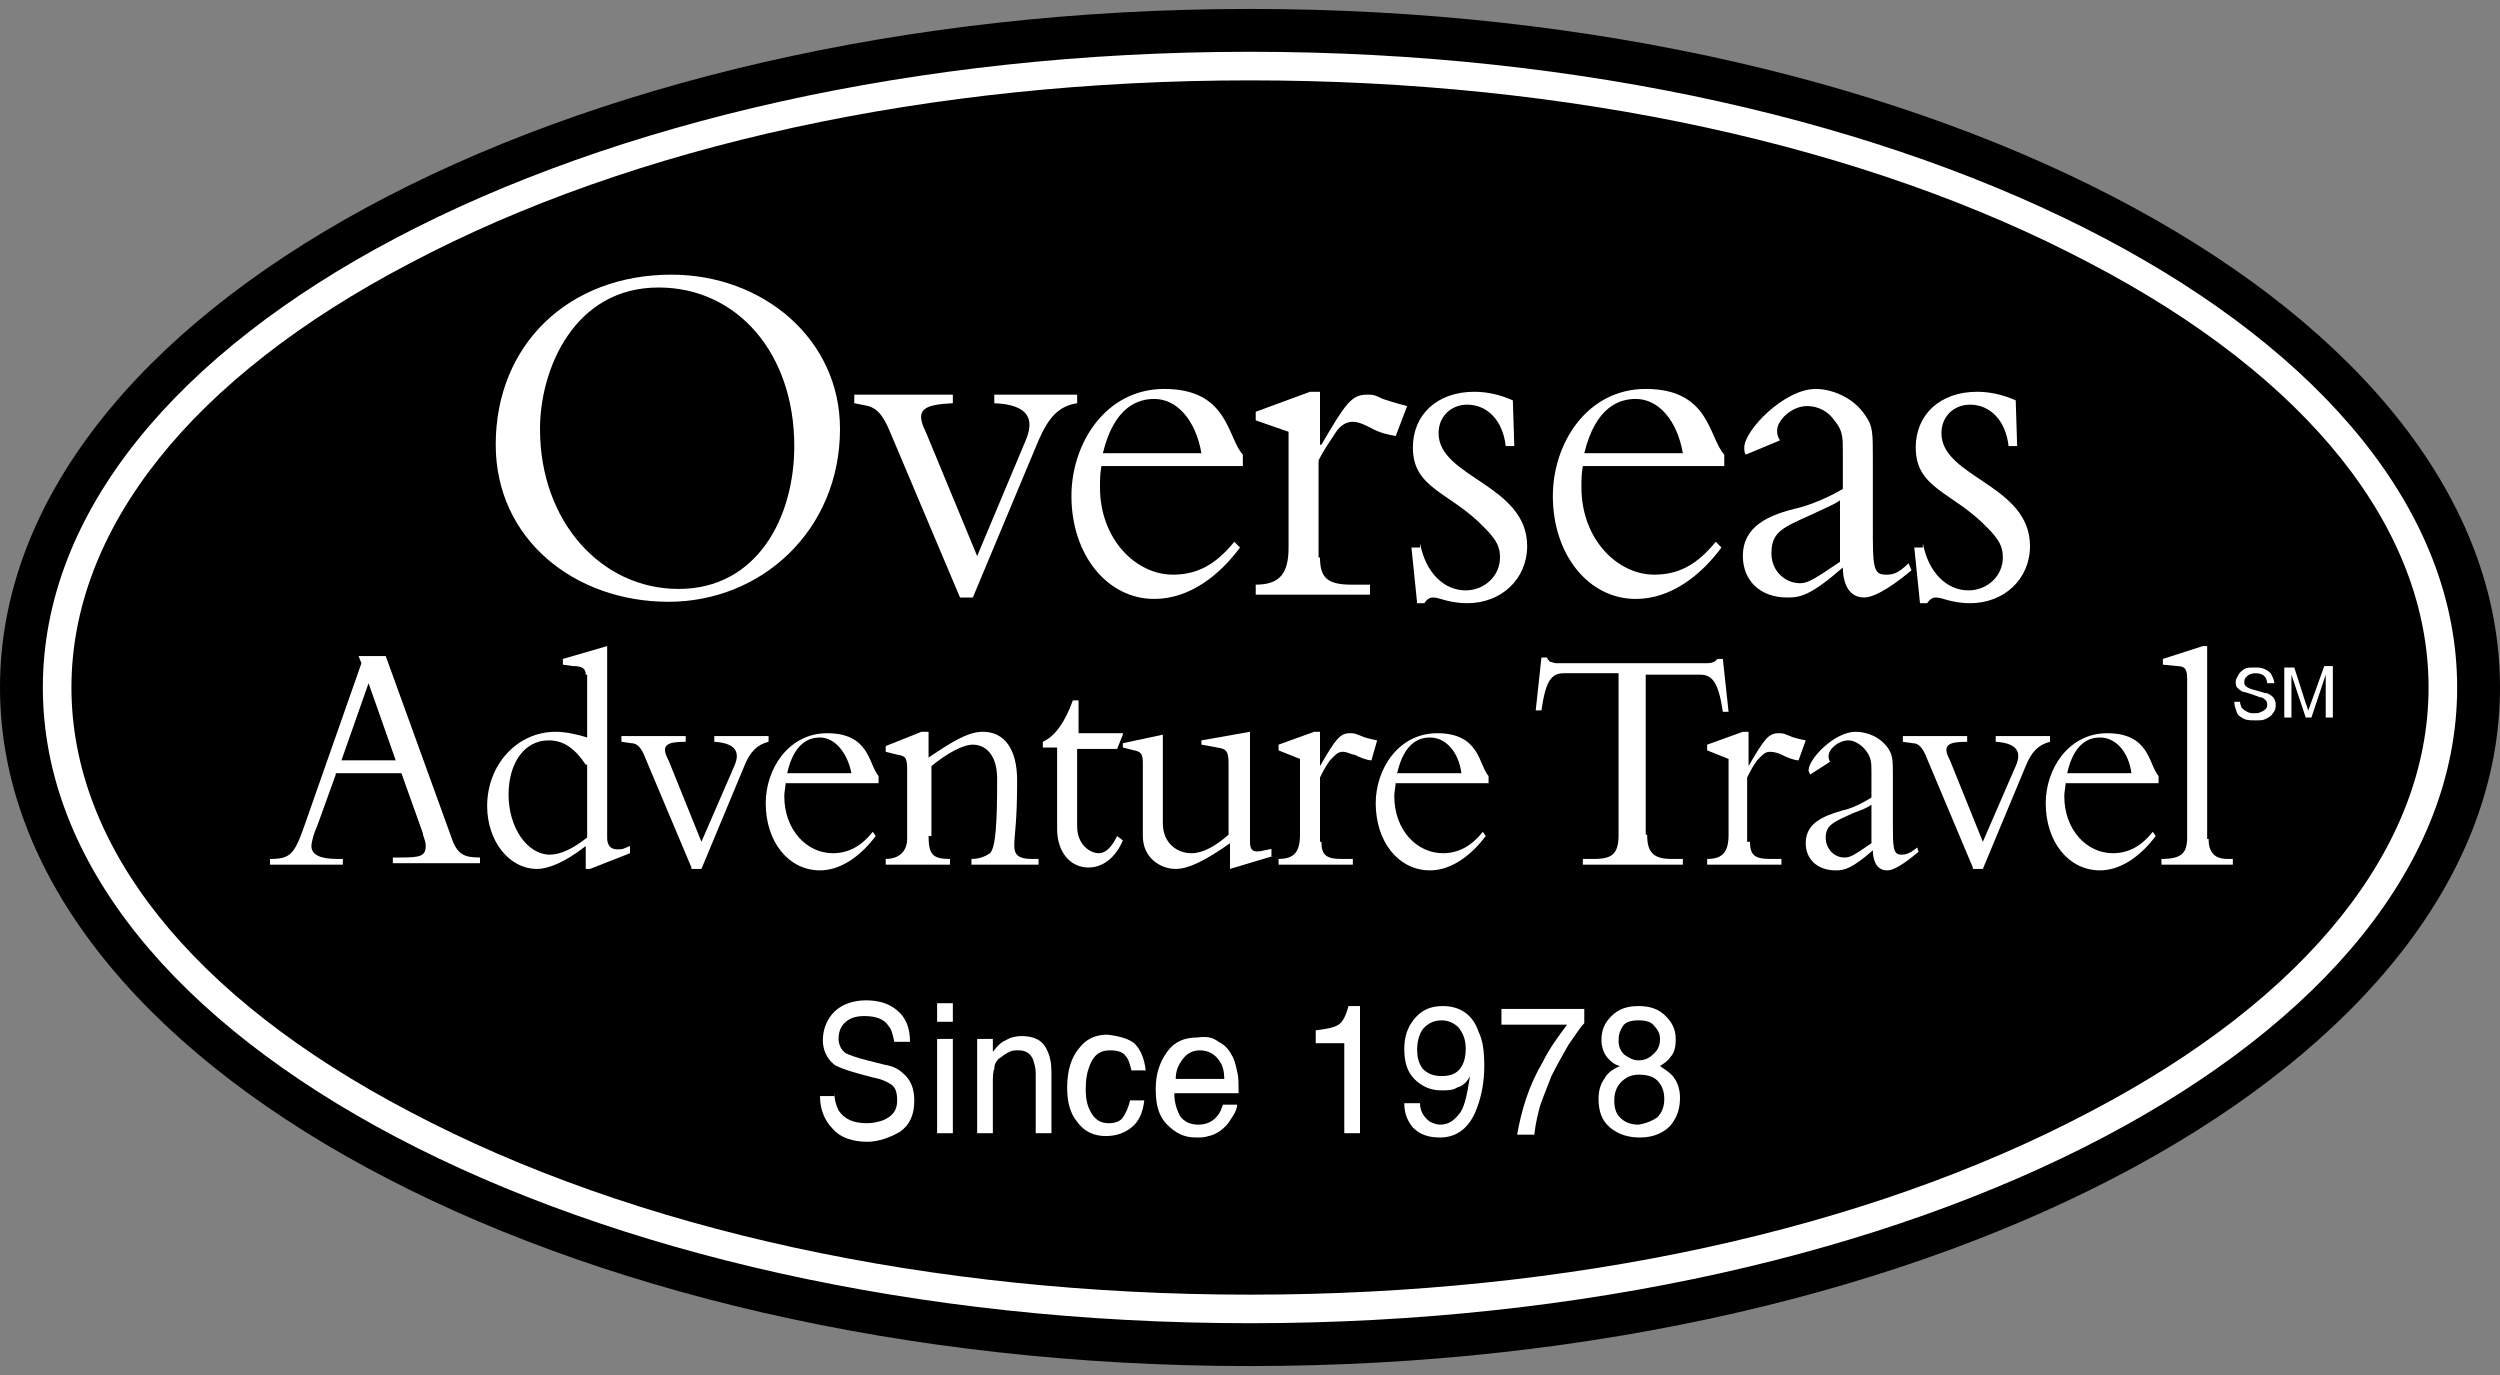
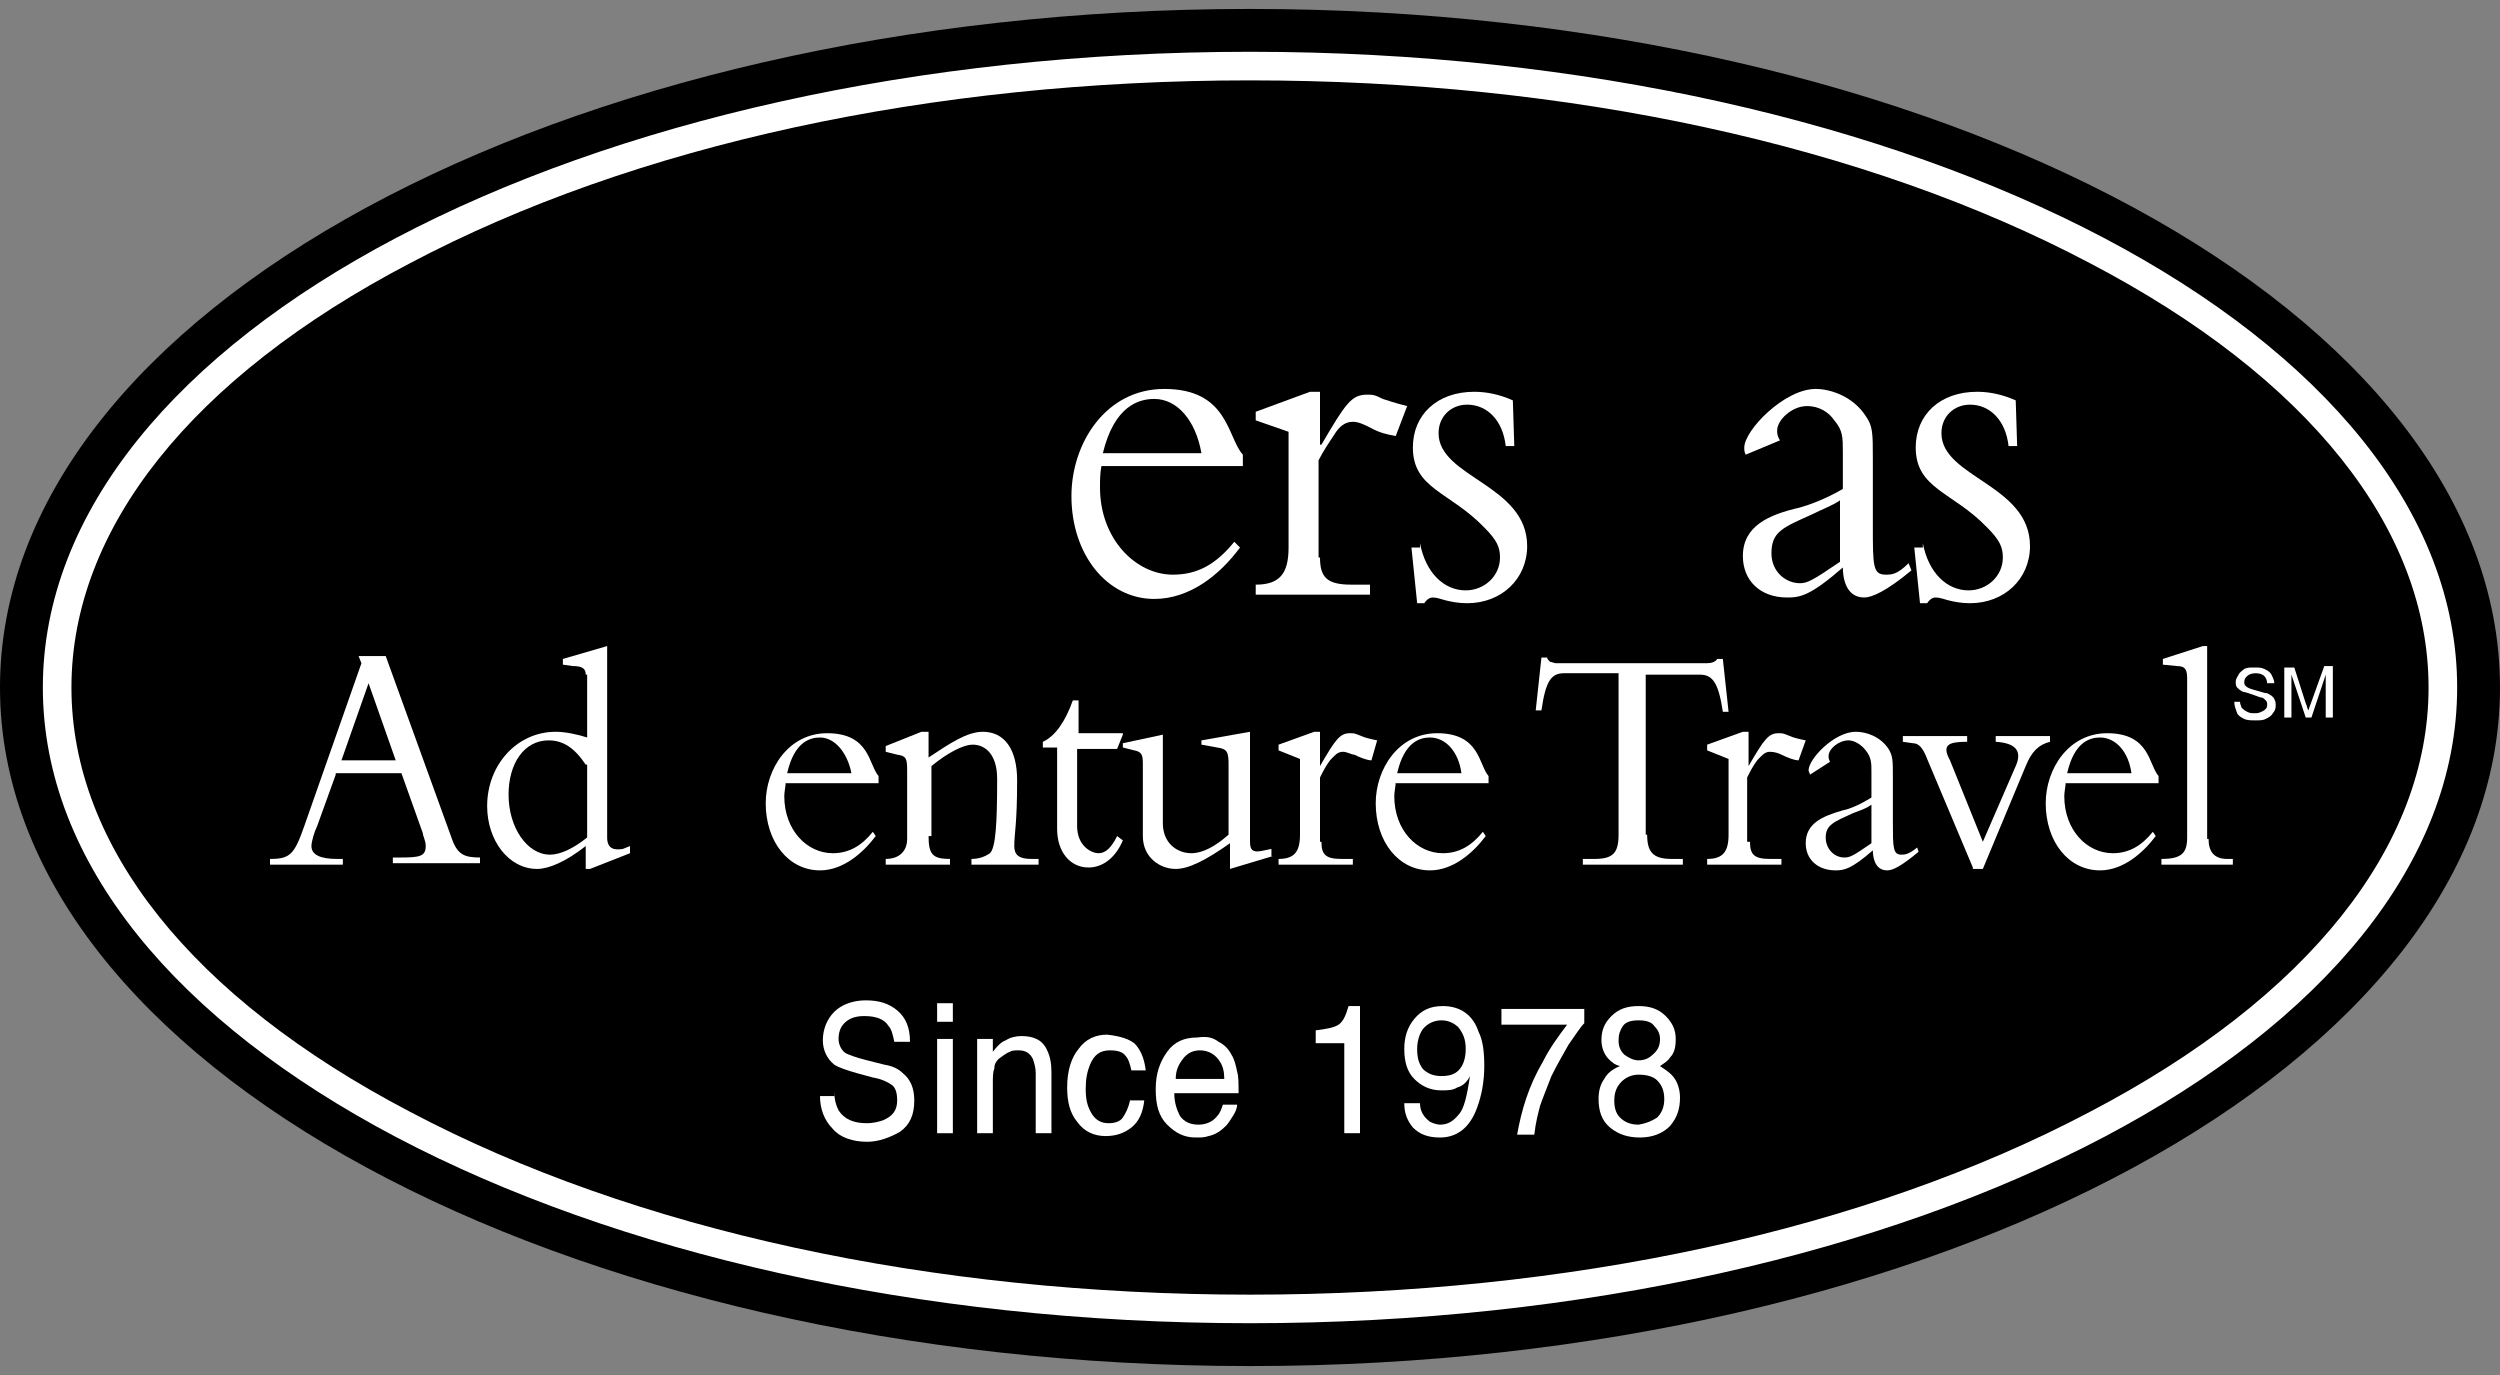
<svg xmlns="http://www.w3.org/2000/svg" width="80" height="44" viewBox="0 0 80 44" fill="none">
  <rect x="0" y="0" width="80" height="44" fill="#808080" stroke="none" />
  <g clip-path="url(#clip0_53_13)">
    <path d="M40 43.714C62.091 43.714 80 33.992 80 22C80 10.008 62.091 0.286 40 0.286C17.909 0.286 0 10.008 0 22C0 33.992 17.909 43.714 40 43.714Z" fill="black" />
    <path d="M40 2.572C50.194 2.572 59.703 4.629 66.88 8.423C73.874 12.08 77.714 16.926 77.714 22C77.714 27.074 73.874 31.92 66.88 35.577C59.703 39.371 50.194 41.429 40 41.429C29.806 41.429 20.297 39.371 13.12 35.577C6.126 31.92 2.286 27.074 2.286 22C2.286 16.926 6.126 12.08 13.12 8.423C20.297 4.629 29.806 2.572 40 2.572ZM40 1.657C18.651 1.657 1.371 10.754 1.371 22C1.371 33.246 18.651 42.343 40 42.343C61.349 42.343 78.629 33.246 78.629 22C78.629 10.754 61.349 1.657 40 1.657Z" fill="white" />
-     <path d="M21.394 19.257C18.377 19.257 15.863 17.246 15.863 14.229C15.863 11.029 18.194 8.789 21.486 8.789C24.411 8.789 26.88 10.846 26.88 13.726C26.88 16.971 24.366 19.257 21.394 19.257ZM21.074 9.2C18.377 9.2 17.28 11.806 17.28 13.726C17.28 16.697 19.246 18.846 21.714 18.846C24.229 18.846 25.417 16.56 25.417 14.274C25.417 11.303 23.588 9.2 21.074 9.2Z" fill="white" />
-     <path d="M30.72 19.12L28.48 13.817C28.251 13.269 28.069 13.086 27.794 12.994L27.337 12.903V12.629H30.491V12.903C29.577 12.949 29.257 13.086 29.623 13.817L31.269 17.794L32.823 14.091C33.097 13.451 32.96 12.949 31.817 12.903V12.629H34.469V12.903C33.874 12.994 33.554 13.36 33.234 14.091L31.131 19.12H30.72Z" fill="white" />
    <path d="M35.246 14.914C35.2 15.143 35.2 15.371 35.2 15.6C35.2 17.246 36.343 18.389 37.531 18.389C38.309 18.389 38.903 18.069 39.497 17.337L39.68 17.52C39.04 18.389 38.08 19.166 36.937 19.166C35.428 19.166 34.286 17.749 34.286 15.874C34.286 14.183 35.383 12.446 37.257 12.446C39.314 12.446 39.269 14 39.771 14.549V14.914H35.246ZM38.446 14.503C38.263 13.451 37.669 12.766 36.937 12.766C36.434 12.766 35.657 12.994 35.291 14.503H38.446Z" fill="white" />
    <path d="M42.24 17.84C42.24 18.48 42.469 18.709 43.246 18.709H43.84V19.029H40.183V18.709C40.96 18.709 41.234 18.343 41.234 17.52V13.817L40.183 13.451V13.177L41.92 12.537H42.24V14.229H42.286C43.063 12.903 43.246 12.629 43.749 12.629C43.931 12.629 43.977 12.629 44.251 12.766C44.389 12.812 44.663 12.903 45.029 12.994L44.663 13.954C44.434 13.909 44.16 13.863 43.84 13.68C43.657 13.589 43.474 13.497 43.291 13.497C43.017 13.497 42.834 13.68 42.697 13.909C42.514 14.183 42.331 14.457 42.194 14.732V17.84H42.24Z" fill="white" />
    <path d="M45.44 17.383C45.623 18.343 46.217 18.892 46.903 18.892C47.497 18.892 48 18.434 48 17.84C48 17.52 47.909 17.291 47.497 16.88C46.4 15.737 45.212 15.646 45.212 14.32C45.212 13.269 45.989 12.537 47.177 12.537C47.589 12.537 48 12.629 48.411 12.812L48.457 14.274H48.183C48.092 13.451 47.589 12.949 46.949 12.949C46.446 12.949 46.034 13.314 46.034 13.863C46.034 15.28 48.869 15.509 48.869 17.474C48.869 18.526 48.046 19.303 46.949 19.303C46.674 19.303 46.446 19.257 46.263 19.212C46.08 19.166 45.989 19.12 45.852 19.12C45.76 19.12 45.669 19.166 45.577 19.303H45.349L45.166 17.52H45.44V17.383Z" fill="white" />
-     <path d="M50.651 14.914C50.606 15.143 50.606 15.371 50.606 15.6C50.606 17.246 51.749 18.389 52.937 18.389C53.714 18.389 54.309 18.069 54.903 17.337L55.086 17.52C54.446 18.389 53.486 19.166 52.343 19.166C50.834 19.166 49.691 17.749 49.691 15.874C49.691 14.183 50.788 12.446 52.663 12.446C54.72 12.446 54.674 14 55.177 14.549V14.914H50.651ZM53.851 14.503C53.669 13.451 53.074 12.766 52.343 12.766C51.84 12.766 51.063 12.994 50.697 14.503H53.851Z" fill="white" />
    <path d="M55.863 14.549C55.817 14.457 55.817 14.412 55.817 14.32C55.817 13.771 57.097 12.446 58.103 12.446C58.56 12.446 59.291 12.674 59.703 13.314C59.931 13.634 59.931 13.863 59.931 14.686V16.834C59.931 18.114 59.931 18.389 60.343 18.389C60.526 18.389 60.709 18.389 61.074 18.023L61.166 18.252C60.343 18.937 59.886 19.12 59.657 19.12C59.017 19.12 58.971 18.389 58.971 18.16C57.92 19.074 57.6 19.12 57.189 19.12C56.32 19.12 55.772 18.572 55.772 17.794C55.772 16.834 56.594 16.469 57.6 16.24C57.92 16.149 58.423 15.966 58.971 15.646V14.457C58.971 14 58.971 13.771 58.697 13.451C58.514 13.177 58.194 12.994 57.829 12.994C57.326 12.994 56.869 13.451 56.869 13.771C56.869 13.863 56.869 13.954 56.96 14.091L55.863 14.549ZM58.88 16.012C58.606 16.194 58.331 16.286 57.966 16.469C57.051 16.88 56.686 17.017 56.686 17.703C56.686 18.297 57.143 18.663 57.6 18.663C57.829 18.663 58.011 18.572 58.88 17.977V16.012Z" fill="white" />
    <path d="M61.531 17.383C61.714 18.343 62.309 18.892 62.994 18.892C63.589 18.892 64.091 18.434 64.091 17.84C64.091 17.52 64 17.291 63.589 16.88C62.491 15.737 61.303 15.646 61.303 14.32C61.303 13.269 62.08 12.537 63.269 12.537C63.68 12.537 64.091 12.629 64.503 12.812L64.549 14.274H64.274C64.183 13.451 63.68 12.949 63.04 12.949C62.537 12.949 62.126 13.314 62.126 13.863C62.126 15.28 64.96 15.509 64.96 17.474C64.96 18.526 64.137 19.303 63.04 19.303C62.766 19.303 62.537 19.257 62.354 19.212C62.171 19.166 62.08 19.12 61.943 19.12C61.851 19.12 61.76 19.166 61.669 19.303H61.44L61.257 17.52H61.531V17.383Z" fill="white" />
    <path d="M10.743 24.789L10.149 26.434C10.057 26.617 9.966 26.937 9.966 27.074C9.966 27.349 10.24 27.486 10.789 27.486H10.971V27.669H8.64V27.486C9.28 27.486 9.417 27.349 9.737 26.434L11.566 21.223L11.474 20.994H12.343L14.446 26.8C14.629 27.349 14.857 27.44 15.36 27.44V27.623H12.571V27.44H12.846C13.44 27.44 13.623 27.394 13.623 27.074C13.623 26.892 13.531 26.754 13.531 26.663L12.846 24.743H10.743V24.789ZM11.794 21.863L10.926 24.331H12.663L11.794 21.863Z" fill="white" />
    <path d="M18.743 21.589C18.743 21.406 18.651 21.314 18.331 21.314L18.012 21.269V21.086L19.429 20.674V26.8C19.429 27.166 19.657 27.212 19.931 27.166L20.16 27.074V27.303L18.88 27.806H18.743V27.074C18.103 27.577 17.554 27.806 17.189 27.806C16.274 27.806 15.589 26.892 15.589 25.794C15.589 24.469 16.549 23.417 17.783 23.417C18.103 23.417 18.514 23.509 18.789 23.6V21.589H18.743ZM18.743 24.469C18.377 23.92 18.012 23.692 17.554 23.692C16.777 23.692 16.274 24.423 16.274 25.429C16.274 26.48 16.869 27.349 17.6 27.349C17.92 27.349 18.331 27.166 18.789 26.8V24.469H18.743Z" fill="white" />
-     <path d="M22.126 27.76L20.663 24.286C20.526 23.92 20.389 23.783 20.206 23.783L19.886 23.737V23.554H21.943V23.737C21.349 23.737 21.12 23.829 21.394 24.331L22.446 26.937L23.497 24.514C23.68 24.103 23.589 23.783 22.857 23.737V23.554H24.594V23.737C24.229 23.829 24 24.057 23.817 24.514L22.446 27.806H22.126V27.76Z" fill="white" />
    <path d="M25.143 25.017C25.143 25.154 25.097 25.337 25.097 25.474C25.097 26.572 25.829 27.303 26.651 27.303C27.154 27.303 27.566 27.074 27.931 26.617L28.023 26.754C27.611 27.303 26.971 27.852 26.24 27.852C25.234 27.852 24.503 26.937 24.503 25.703C24.503 24.606 25.234 23.463 26.469 23.463C27.84 23.463 27.794 24.469 28.114 24.834V25.063H25.143V25.017ZM27.246 24.743C27.109 24.057 26.697 23.6 26.24 23.6C25.92 23.6 25.417 23.737 25.189 24.743H27.246Z" fill="white" />
    <path d="M29.714 26.754C29.714 27.349 29.851 27.486 30.4 27.486V27.669H28.343V27.486C28.8 27.486 29.029 27.212 29.029 26.846V24.651C29.029 24.24 28.983 24.194 28.709 24.149L28.343 24.057V23.874L29.486 23.417H29.714V24.24C30.4 23.783 30.948 23.417 31.451 23.417C32.137 23.417 32.548 23.966 32.548 24.971C32.548 26.389 32.457 26.663 32.457 27.074C32.457 27.349 32.594 27.486 33.006 27.486H33.234V27.669H31.086V27.486C31.36 27.486 31.543 27.394 31.68 27.303C31.863 27.12 31.909 26.343 31.909 24.926C31.909 24.103 31.497 23.829 31.131 23.829C30.811 23.829 30.308 24.103 29.806 24.514V26.754H29.714Z" fill="white" />
    <path d="M35.931 23.509L35.748 23.966H34.468V26.434C34.468 27.074 34.926 27.303 35.154 27.303C35.383 27.303 35.566 27.12 35.748 26.754L35.931 26.892C35.703 27.44 35.291 27.76 34.834 27.76C34.24 27.76 33.828 27.257 33.828 26.526V23.92H33.371V23.737C33.783 23.554 34.103 23.052 34.331 22.412H34.514V23.463H35.931V23.509Z" fill="white" />
    <path d="M40.731 27.394L39.36 27.806V26.983C38.583 27.532 38.034 27.806 37.623 27.806C37.12 27.806 36.571 27.44 36.571 26.754V24.423C36.571 24.149 36.526 24.057 36.297 24.012L35.931 23.92V23.783L37.211 23.509V26.343C37.211 26.983 37.669 27.303 38.126 27.303C38.491 27.303 38.903 27.074 39.314 26.709V24.469C39.314 24.057 39.269 23.966 38.949 23.92L38.446 23.829V23.692L40 23.417V26.937C40 27.212 40.091 27.303 40.457 27.212L40.686 27.166V27.394H40.731Z" fill="white" />
    <path d="M42.286 26.937C42.286 27.349 42.423 27.486 42.926 27.486H43.291V27.669H40.914V27.486C41.417 27.486 41.6 27.257 41.6 26.709V24.286L40.914 24.012V23.829L42.057 23.417H42.24V24.514C42.743 23.646 42.88 23.463 43.2 23.463C43.337 23.463 43.337 23.463 43.566 23.554C43.657 23.6 43.84 23.646 44.069 23.692L43.886 24.331C43.749 24.331 43.52 24.24 43.337 24.149C43.246 24.149 43.109 24.057 42.971 24.057C42.789 24.057 42.697 24.194 42.56 24.331C42.423 24.514 42.331 24.697 42.24 24.88V26.937H42.286Z" fill="white" />
    <path d="M44.663 25.017C44.663 25.154 44.617 25.337 44.617 25.474C44.617 26.572 45.349 27.303 46.172 27.303C46.674 27.303 47.086 27.074 47.452 26.617L47.543 26.754C47.132 27.303 46.492 27.852 45.76 27.852C44.754 27.852 44.023 26.937 44.023 25.703C44.023 24.606 44.754 23.463 45.989 23.463C47.36 23.463 47.314 24.469 47.634 24.834V25.063H44.663V25.017ZM46.766 24.743C46.674 24.057 46.263 23.6 45.76 23.6C45.44 23.6 44.937 23.737 44.709 24.743H46.766Z" fill="white" />
    <path d="M52.709 26.709C52.709 27.257 52.891 27.486 53.486 27.486H53.851V27.669H50.651V27.486H51.017C51.611 27.486 51.794 27.303 51.794 26.709V21.543H50.057C49.646 21.543 49.463 21.771 49.326 22.732H49.143L49.326 21.04H49.508C49.508 21.086 49.554 21.131 49.6 21.177C49.646 21.177 49.737 21.223 49.783 21.223H54.629C54.766 21.223 54.903 21.177 54.949 21.086H55.131L55.314 22.777H55.131C54.994 21.863 54.811 21.589 54.4 21.589H52.663V26.709H52.709Z" fill="white" />
    <path d="M56 26.937C56 27.349 56.137 27.486 56.64 27.486H57.006V27.669H54.629V27.486C55.132 27.486 55.314 27.257 55.314 26.709V24.286L54.629 24.012V23.829L55.772 23.417H55.954V24.514C56.457 23.646 56.594 23.463 56.914 23.463C57.051 23.463 57.051 23.463 57.28 23.554C57.371 23.6 57.554 23.646 57.783 23.692L57.554 24.331C57.417 24.331 57.189 24.24 57.006 24.149C56.914 24.103 56.777 24.057 56.64 24.057C56.457 24.057 56.366 24.194 56.229 24.331C56.092 24.514 56 24.697 55.909 24.88V26.937H56Z" fill="white" />
    <path d="M57.92 24.789C57.92 24.743 57.874 24.697 57.874 24.651C57.874 24.286 58.697 23.417 59.383 23.417C59.703 23.417 60.16 23.554 60.434 23.966C60.572 24.194 60.572 24.331 60.572 24.88V26.297C60.572 27.12 60.572 27.349 60.846 27.349C60.937 27.349 61.074 27.349 61.349 27.12L61.394 27.257C60.846 27.714 60.572 27.852 60.389 27.852C59.977 27.852 59.931 27.394 59.931 27.212C59.246 27.806 59.017 27.852 58.743 27.852C58.149 27.852 57.783 27.486 57.783 26.983C57.783 26.343 58.331 26.114 58.971 25.931C59.2 25.886 59.52 25.749 59.886 25.52V24.697C59.886 24.423 59.886 24.24 59.703 24.012C59.566 23.829 59.337 23.692 59.154 23.692C58.834 23.692 58.514 23.966 58.514 24.194C58.514 24.24 58.514 24.286 58.56 24.377L57.92 24.789ZM59.886 25.749C59.703 25.886 59.52 25.931 59.291 26.023C58.697 26.297 58.423 26.389 58.423 26.8C58.423 27.166 58.697 27.44 59.017 27.44C59.2 27.44 59.291 27.394 59.886 26.983V25.749Z" fill="white" />
    <path d="M63.131 27.76L61.669 24.286C61.531 23.92 61.394 23.783 61.211 23.783L60.891 23.737V23.554H62.949V23.737C62.354 23.737 62.126 23.829 62.4 24.331L63.451 26.937L64.503 24.514C64.686 24.103 64.594 23.783 63.863 23.737V23.554H65.6V23.737C65.234 23.829 65.006 24.057 64.823 24.514L63.451 27.806H63.131V27.76Z" fill="white" />
    <path d="M66.103 25.017C66.103 25.154 66.057 25.337 66.057 25.474C66.057 26.572 66.789 27.303 67.612 27.303C68.114 27.303 68.526 27.074 68.891 26.617L68.983 26.754C68.572 27.303 67.931 27.852 67.2 27.852C66.194 27.852 65.463 26.937 65.463 25.703C65.463 24.606 66.194 23.463 67.429 23.463C68.8 23.463 68.754 24.469 69.074 24.834V25.063H66.103V25.017ZM68.206 24.743C68.114 24.057 67.703 23.6 67.2 23.6C66.88 23.6 66.377 23.737 66.149 24.743H68.206Z" fill="white" />
    <path d="M70.674 26.846C70.674 27.257 70.857 27.486 71.269 27.486H71.451V27.669H69.166V27.486C69.806 27.486 69.989 27.303 69.989 26.8V21.726C69.989 21.451 69.943 21.314 69.669 21.314L69.212 21.269V21.086L70.492 20.674H70.629V26.846H70.674Z" fill="white" />
    <path d="M26.697 34.937C26.697 35.166 26.743 35.349 26.834 35.532C27.017 35.806 27.291 35.943 27.749 35.943C27.931 35.943 28.114 35.897 28.251 35.852C28.571 35.714 28.709 35.532 28.709 35.212C28.709 34.983 28.663 34.8 28.526 34.709C28.389 34.617 28.206 34.526 27.931 34.48L27.429 34.343C27.109 34.252 26.834 34.16 26.697 34.069C26.469 33.886 26.331 33.611 26.331 33.291C26.331 32.926 26.469 32.606 26.697 32.377C26.926 32.149 27.291 32.011 27.703 32.011C28.114 32.011 28.434 32.103 28.709 32.331C28.983 32.56 29.12 32.88 29.12 33.337H28.617C28.571 33.109 28.526 32.926 28.434 32.834C28.297 32.606 28.023 32.514 27.657 32.514C27.337 32.514 27.154 32.606 27.017 32.743C26.88 32.88 26.834 33.063 26.834 33.246C26.834 33.429 26.926 33.611 27.063 33.703C27.154 33.749 27.383 33.84 27.749 33.931L28.297 34.069C28.571 34.114 28.754 34.206 28.891 34.343C29.12 34.526 29.257 34.8 29.257 35.212C29.257 35.669 29.12 35.989 28.8 36.217C28.48 36.4 28.114 36.537 27.749 36.537C27.291 36.537 26.88 36.4 26.651 36.126C26.377 35.852 26.24 35.486 26.24 35.074H26.697V34.937Z" fill="white" />
    <path d="M29.988 32.103H30.491V32.697H29.988V32.103ZM29.988 33.246H30.491V36.263H29.988V33.246Z" fill="white" />
    <path d="M31.314 33.246H31.771V33.657C31.909 33.474 32.046 33.337 32.183 33.291C32.32 33.2 32.503 33.154 32.686 33.154C33.097 33.154 33.371 33.291 33.509 33.611C33.6 33.794 33.646 34.023 33.646 34.297V36.263H33.143V34.343C33.143 34.16 33.097 34.023 33.051 33.886C32.96 33.703 32.823 33.611 32.594 33.611C32.503 33.611 32.366 33.611 32.32 33.657C32.183 33.703 32.091 33.794 31.954 33.886C31.863 33.977 31.817 34.069 31.817 34.206C31.771 34.297 31.771 34.48 31.771 34.663V36.263H31.269V33.246H31.314Z" fill="white" />
    <path d="M36.297 33.383C36.48 33.566 36.617 33.84 36.663 34.252H36.206C36.16 34.069 36.114 33.886 36.023 33.794C35.931 33.657 35.749 33.611 35.52 33.611C35.2 33.611 35.017 33.749 34.88 34.069C34.789 34.297 34.743 34.526 34.743 34.846C34.743 35.166 34.789 35.394 34.926 35.623C35.063 35.852 35.246 35.943 35.474 35.943C35.657 35.943 35.84 35.897 35.931 35.76C36.023 35.623 36.114 35.44 36.16 35.212H36.617C36.572 35.623 36.434 35.897 36.206 36.08C35.977 36.263 35.703 36.354 35.383 36.354C35.017 36.354 34.697 36.217 34.469 35.897C34.24 35.623 34.149 35.257 34.149 34.8C34.149 34.252 34.286 33.84 34.514 33.566C34.743 33.246 35.063 33.109 35.429 33.109C35.84 33.154 36.114 33.246 36.297 33.383Z" fill="white" />
    <path d="M38.994 33.337C39.177 33.429 39.314 33.566 39.406 33.749C39.497 33.886 39.543 34.069 39.589 34.297C39.634 34.434 39.634 34.663 39.634 34.983H37.577C37.577 35.303 37.669 35.531 37.76 35.714C37.897 35.897 38.08 35.989 38.354 35.989C38.583 35.989 38.812 35.897 38.949 35.714C39.04 35.623 39.086 35.486 39.132 35.349H39.589C39.589 35.44 39.543 35.577 39.452 35.714C39.36 35.851 39.314 35.943 39.223 36.034C39.086 36.171 38.903 36.309 38.674 36.354C38.537 36.4 38.446 36.4 38.263 36.4C37.897 36.4 37.623 36.263 37.349 35.989C37.074 35.714 36.983 35.349 36.983 34.846C36.983 34.343 37.12 33.977 37.349 33.657C37.577 33.337 37.897 33.2 38.309 33.2C38.629 33.154 38.812 33.2 38.994 33.337ZM39.177 34.526C39.177 34.297 39.132 34.114 39.04 33.977C38.903 33.749 38.674 33.611 38.4 33.611C38.172 33.611 37.989 33.703 37.852 33.886C37.714 34.069 37.623 34.251 37.623 34.526H39.177Z" fill="white" />
    <path d="M42.103 33.383V32.971C42.468 32.926 42.697 32.88 42.834 32.789C42.971 32.697 43.063 32.514 43.154 32.194H43.52V36.263H43.017V33.383H42.103Z" fill="white" />
    <path d="M45.44 35.303C45.44 35.577 45.577 35.76 45.76 35.897C45.852 35.943 45.989 35.989 46.08 35.989C46.309 35.989 46.492 35.897 46.674 35.669C46.857 35.486 46.949 35.029 47.04 34.434C46.949 34.617 46.812 34.754 46.629 34.8C46.492 34.892 46.309 34.892 46.126 34.892C45.76 34.892 45.486 34.754 45.257 34.526C45.029 34.297 44.937 33.977 44.937 33.566C44.937 33.2 45.029 32.88 45.257 32.606C45.486 32.331 45.76 32.194 46.172 32.194C46.72 32.194 47.132 32.469 47.314 33.017C47.452 33.291 47.497 33.657 47.497 34.114C47.497 34.617 47.406 35.074 47.269 35.44C47.04 36.08 46.629 36.4 46.08 36.4C45.714 36.4 45.44 36.309 45.212 36.08C45.029 35.852 44.937 35.623 44.937 35.303H45.44ZM46.674 34.252C46.812 34.114 46.903 33.886 46.903 33.566C46.903 33.246 46.812 33.063 46.674 32.88C46.537 32.743 46.354 32.651 46.126 32.651C45.897 32.651 45.714 32.743 45.577 32.88C45.44 33.017 45.349 33.291 45.349 33.566C45.349 33.84 45.394 34.023 45.532 34.206C45.669 34.343 45.852 34.434 46.126 34.434C46.354 34.434 46.537 34.389 46.674 34.252Z" fill="white" />
    <path d="M50.697 32.286V32.743C50.56 32.88 50.423 33.109 50.194 33.429C50.011 33.749 49.828 34.069 49.646 34.434C49.508 34.8 49.371 35.12 49.28 35.394C49.234 35.577 49.143 35.897 49.097 36.309H48.548C48.686 35.532 48.914 34.754 49.371 33.977C49.6 33.52 49.874 33.154 50.148 32.789H48.046V32.286H50.697Z" fill="white" />
    <path d="M51.474 33.886C51.337 33.749 51.246 33.52 51.246 33.291C51.246 32.971 51.337 32.743 51.566 32.514C51.794 32.286 52.069 32.194 52.434 32.194C52.8 32.194 53.074 32.286 53.303 32.514C53.531 32.743 53.623 32.971 53.623 33.246C53.623 33.52 53.577 33.703 53.44 33.84C53.394 33.931 53.257 34.023 53.12 34.114C53.257 34.206 53.394 34.297 53.486 34.389C53.669 34.572 53.76 34.846 53.76 35.12C53.76 35.486 53.669 35.76 53.44 36.034C53.211 36.263 52.891 36.4 52.48 36.4C52.114 36.4 51.794 36.309 51.52 36.08C51.246 35.852 51.154 35.532 51.154 35.166C51.154 34.937 51.2 34.709 51.337 34.526C51.429 34.343 51.611 34.206 51.84 34.114C51.657 34.069 51.566 33.977 51.474 33.886ZM53.029 35.76C53.166 35.623 53.257 35.44 53.257 35.166C53.257 34.892 53.166 34.709 53.029 34.572C52.891 34.434 52.663 34.389 52.434 34.389C52.206 34.389 52.023 34.48 51.886 34.617C51.749 34.754 51.657 34.937 51.657 35.212C51.657 35.44 51.703 35.623 51.84 35.76C51.977 35.897 52.16 35.989 52.434 35.989C52.709 35.943 52.891 35.852 53.029 35.76ZM52.937 33.703C53.074 33.566 53.12 33.429 53.12 33.246C53.12 33.109 53.074 32.971 52.937 32.834C52.846 32.697 52.663 32.651 52.434 32.651C52.206 32.651 52.023 32.697 51.931 32.834C51.84 32.971 51.794 33.109 51.794 33.291C51.794 33.474 51.84 33.611 51.977 33.749C52.114 33.84 52.251 33.931 52.434 33.931C52.663 33.931 52.8 33.84 52.937 33.703Z" fill="white" />
    <path d="M71.497 22.457H71.68C71.68 22.549 71.726 22.594 71.726 22.64C71.771 22.686 71.817 22.732 71.909 22.777C72 22.823 72.046 22.823 72.137 22.823C72.228 22.823 72.274 22.823 72.366 22.777C72.457 22.732 72.457 22.732 72.503 22.686C72.549 22.64 72.549 22.594 72.549 22.549C72.549 22.503 72.549 22.457 72.503 22.412C72.457 22.366 72.411 22.32 72.366 22.32C72.32 22.32 72.228 22.274 72.091 22.229C71.954 22.183 71.817 22.137 71.771 22.137C71.68 22.091 71.634 22.046 71.588 22C71.543 21.954 71.543 21.863 71.543 21.817C71.543 21.726 71.588 21.68 71.634 21.589C71.68 21.497 71.771 21.451 71.817 21.406C71.909 21.36 72 21.36 72.137 21.36C72.274 21.36 72.366 21.36 72.457 21.406C72.549 21.451 72.64 21.497 72.686 21.589C72.731 21.68 72.777 21.771 72.777 21.863H72.549C72.549 21.771 72.503 21.68 72.457 21.634C72.411 21.589 72.32 21.543 72.183 21.543C72.046 21.543 71.954 21.589 71.909 21.634C71.863 21.68 71.817 21.726 71.817 21.817C71.817 21.863 71.817 21.909 71.863 21.954C71.909 22 72 22.046 72.183 22.091C72.366 22.137 72.457 22.183 72.549 22.183C72.64 22.229 72.731 22.274 72.777 22.366C72.823 22.457 72.823 22.503 72.823 22.594C72.823 22.686 72.777 22.777 72.731 22.823C72.686 22.914 72.594 22.96 72.503 23.006C72.411 23.052 72.32 23.052 72.183 23.052C72.046 23.052 71.909 23.052 71.817 23.006C71.726 22.96 71.634 22.914 71.588 22.823C71.543 22.686 71.497 22.594 71.497 22.457Z" fill="white" />
    <path d="M73.097 23.006V21.36H73.417L73.783 22.503C73.829 22.594 73.829 22.686 73.874 22.732C73.874 22.686 73.92 22.594 73.966 22.457L74.377 21.314H74.651V22.96H74.423V21.589L73.966 22.96H73.783L73.326 21.589V22.96H73.097V23.006Z" fill="white" />
  </g>
  <defs>
    <clipPath id="clip0_53_13">
      <rect width="80" height="43.429" fill="white" transform="translate(0 0.286)" />
    </clipPath>
  </defs>
</svg>